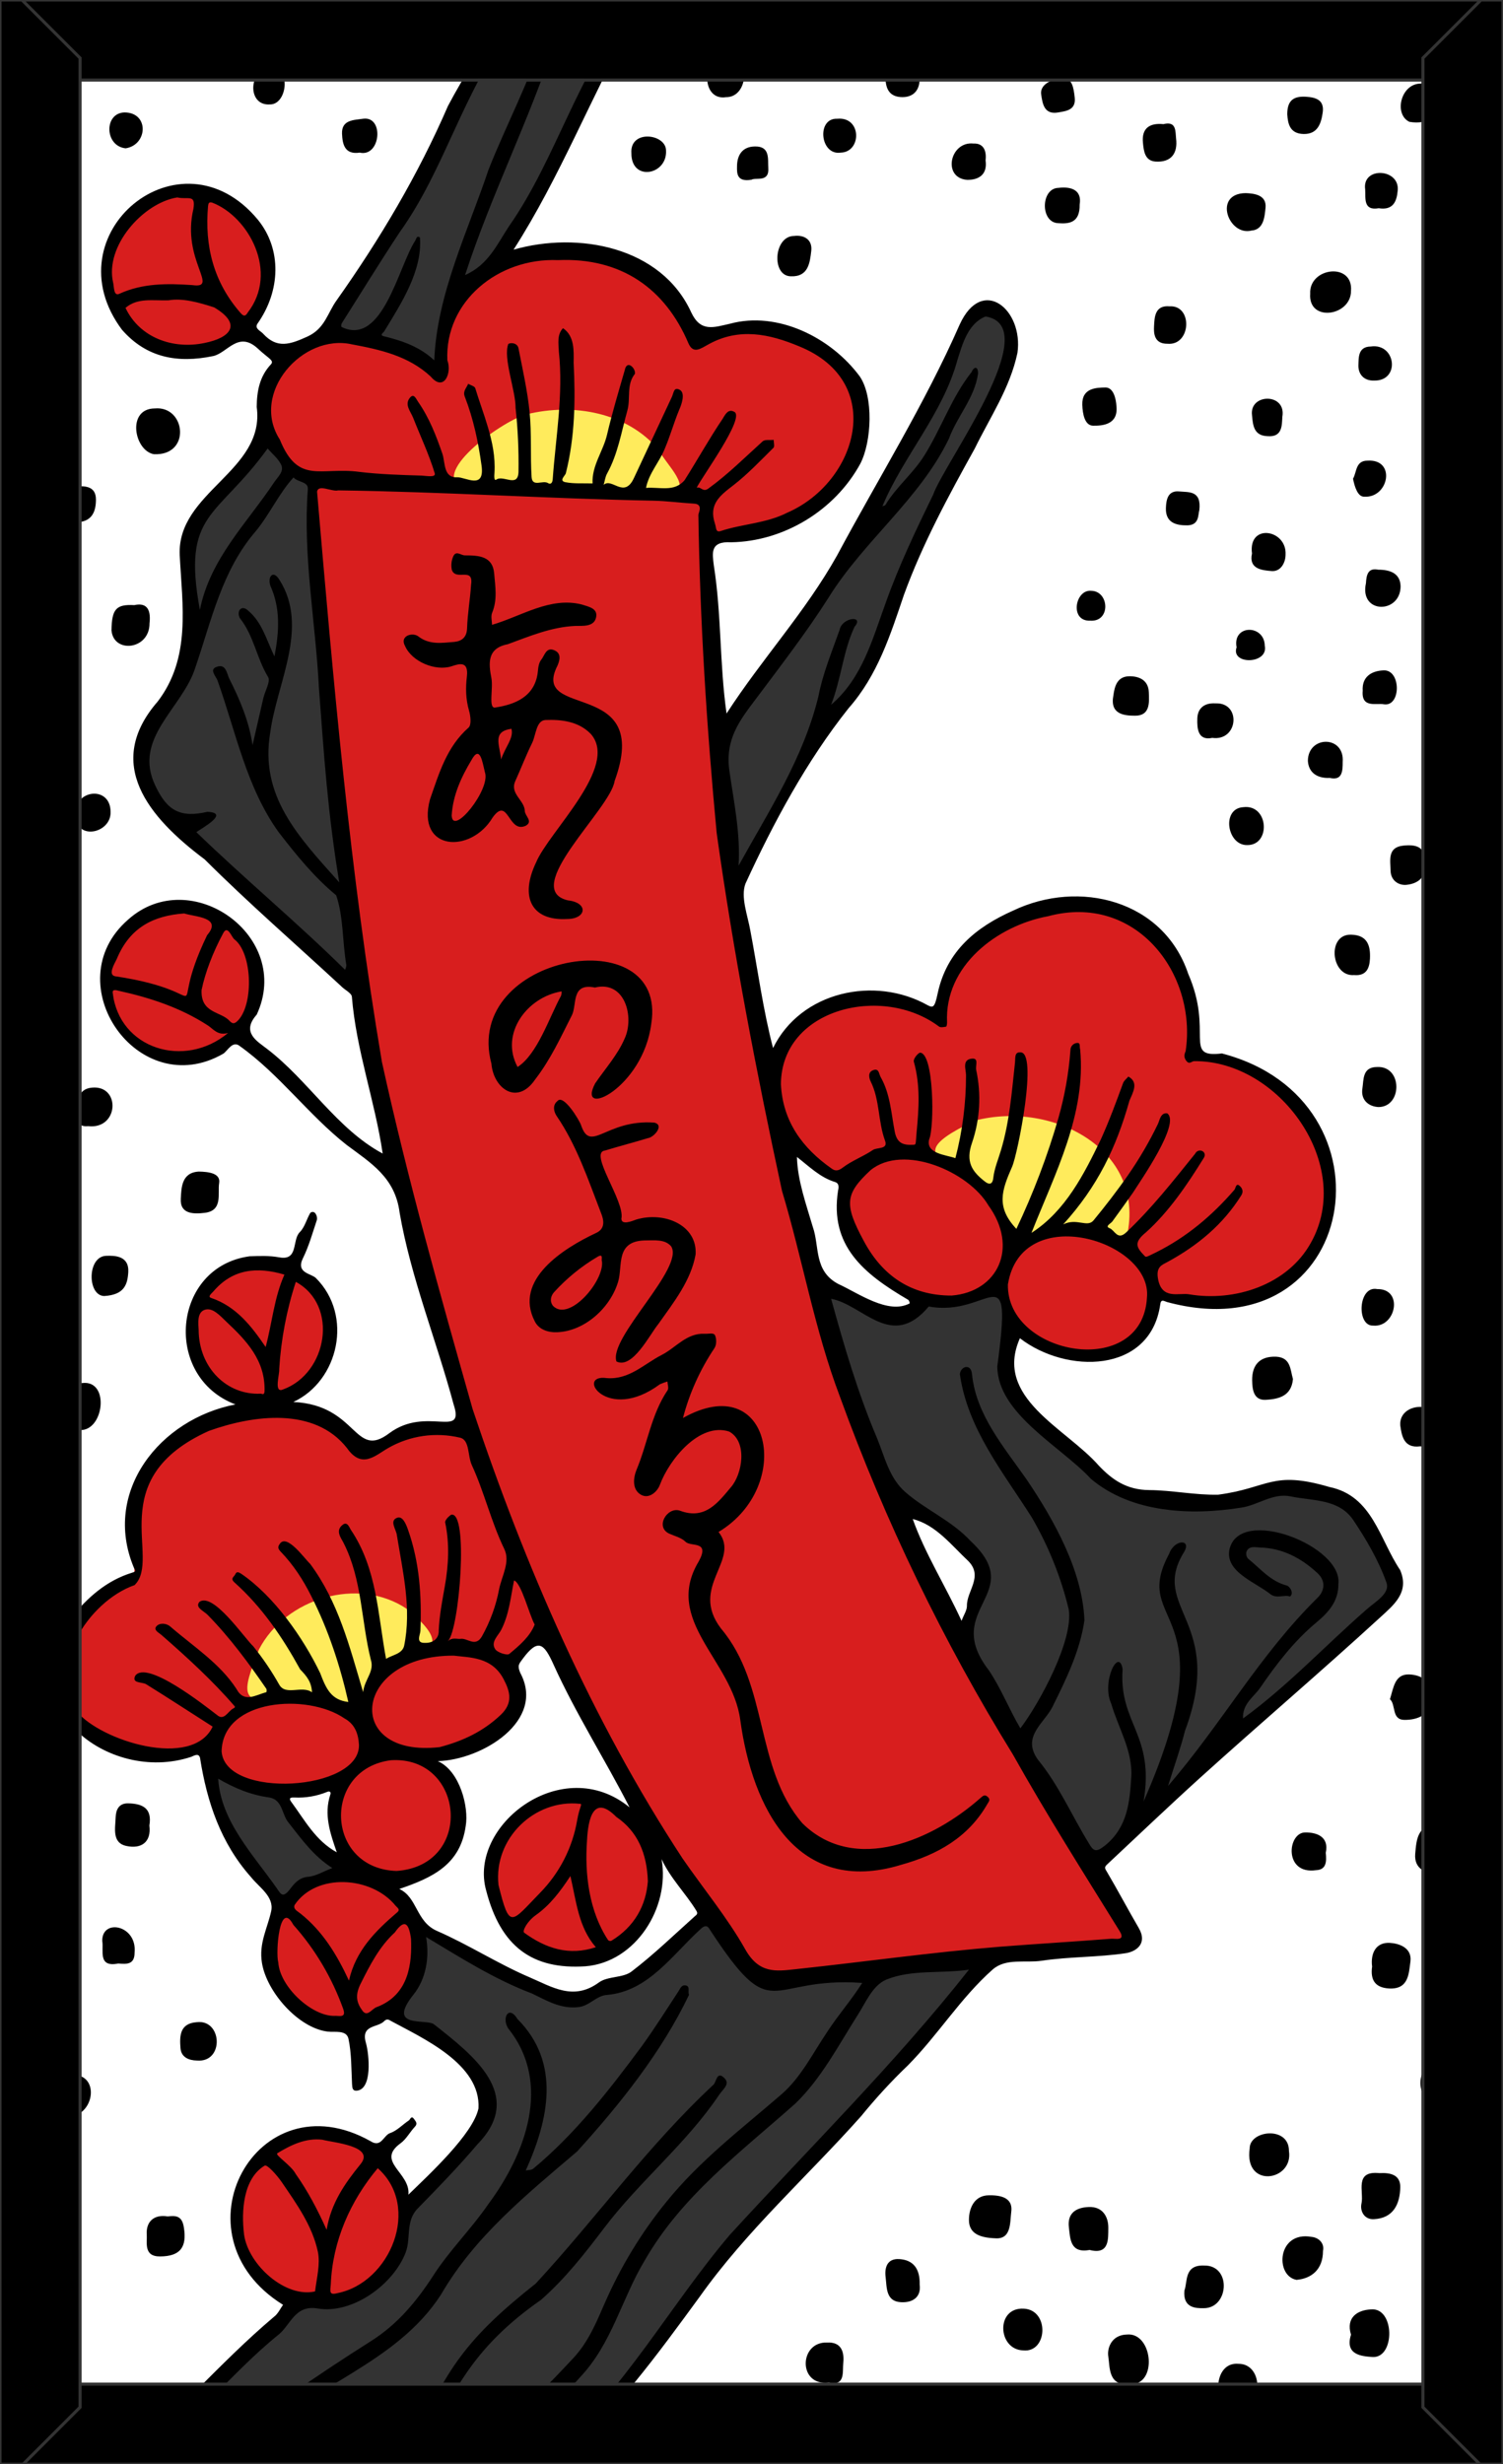
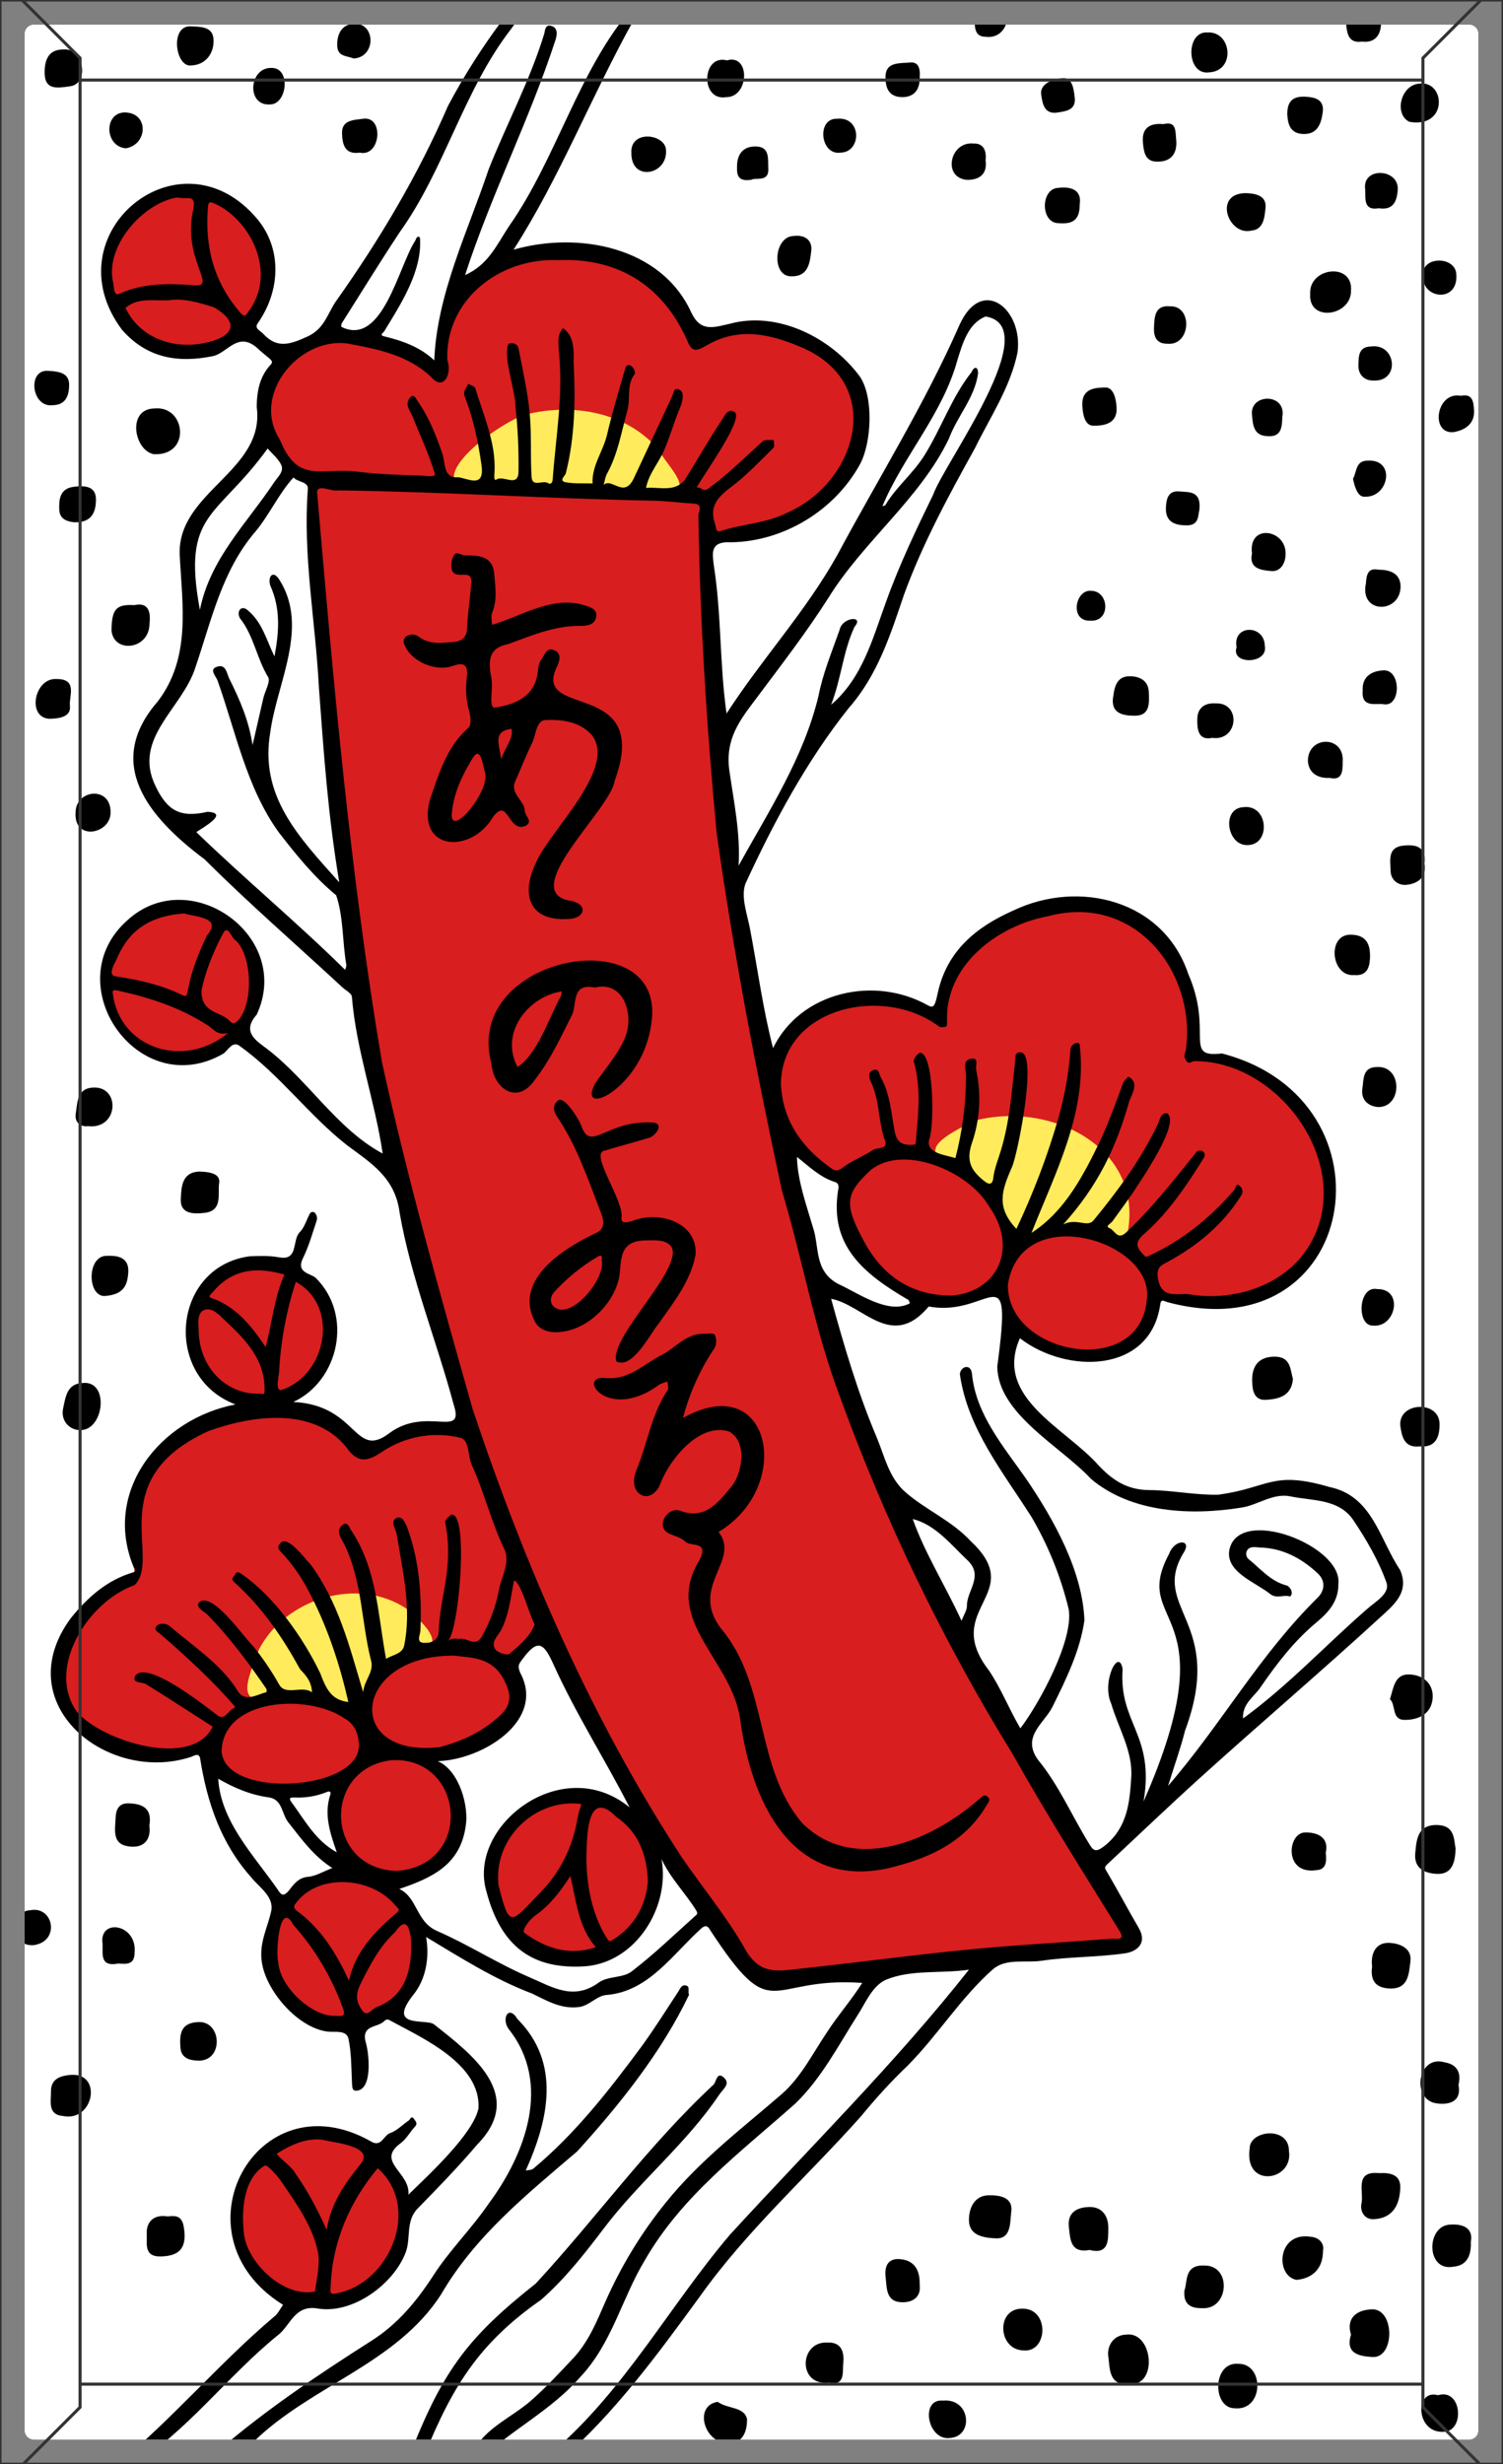
<svg xmlns="http://www.w3.org/2000/svg" xmlns:xlink="http://www.w3.org/1999/xlink" viewBox="0 0 976 1600">
  <rect x="0" y="0" width="976" height="1600" fill="#808080" stroke="none" />
  <style type="text/css">
	.st0{fill:#FFFFFF;}
	.st1{clip-path:url(#SVGID_2_);}
	.st2{fill:#FFEB5C;}
	.st3{fill:#333333;}
	.st4{fill:#D81E1E;}
	.st5{fill:none;stroke:#333333;stroke-width:2;stroke-linecap:square;stroke-miterlimit:3;}
</style>
  <g id="Paper_Backing">
    <path class="st0" d="M960,22v1556c0,3.3-2.7,6-6,6H22c-3.3,0-6-2.7-6-6V22c0-3.3,2.7-6,6-6h932C957.3,16,960,18.7,960,22z" />
  </g>
  <g id="Wikipedia_Cropped">
    <g>
      <defs>
        <path id="SVGID_1_" d="M960,22v1556c0,3.3-2.7,6-6,6H22c-3.3,0-6-2.7-6-6V22c0-3.3,2.7-6,6-6h932C957.3,16,960,18.7,960,22z" />
      </defs>
      <clipPath id="SVGID_2_">
        <use xlink:href="#SVGID_1_" style="overflow:visible;" />
      </clipPath>
      <g class="st1">
        <path class="st2" d="M226.5,1109.3c-11-1.3-15.3-10-25.9-7.1c-14.1-3.8-25.5-0.3-39,4c-17.5-1.5-4.2-25.7-0.9-36.4     c7.2-22.5,30.8-33.3,51-40.5c29.5-8.6,66,5.6,76.6,34.5c-0.6,9.5-17.9,3.6-22.9,8.9c-4.8,8.3-16.4,5.3-20.3,12.9     C237.6,1105.2,242.6,1097.8,226.5,1109.3z M727.2,806.2c-6.7-0.2-9.3-8.5-15.6-9c-9.2,0.9-19.2,2.2-27.7-0.4     c-14,6.4-10.8,10.2-27.3,3.4c-4.8-6.5-10.7-13.5-10-21.6c-1.9-8.1-17.8-10.4-19.3-19.3c-6.1-7.7-32.3-2.7-27-19.1     c20.4-21.7,59-29,88.2-18c19.3,8,43.4,19.6,47.6,42.3C739.3,776.8,747.2,801.9,727.2,806.2z M431.6,321.1     c-16.4-1.1-30.8-1.7-46.9-3.3c-13.7-1.7-28.4,2-41-2.2c-8.3-3.2-18.9,2.4-27.6-1.8c-9.2,3-21,2.5-28.8-4.5     c5.6-28,46.7-50.9,76.1-51.2c15.4,0.1,30.8,2.4,44.7,9.1C425,275.1,470.9,318.8,431.6,321.1z" />
-         <path class="st3" d="M309.3,1604c-28.5,0.9-188.9-0.7-221,0c-17.2-2.9,47.8-44.6,51.2-54.7c21.9-17.1,37.1-44.9,63.4-54.6     c22.4,4.7,48.1-11.5,56.9-33.4c-0.5-31.7,28.9-47.4,47.4-71.5c28.1-23.9-2.7-54.5-26.7-71.4c-16.3-2-31.4-6.7-15-25.6     c12.3-6.6,1.8-41.5,13.3-38.3c46.5,27.8,95.8,65.7,145.4,22.6c12.5-6.4,25-36.3,39.3-27.3c12.3,13.5,21.2,41.7,42.8,39     c20.6-5.4,43-6.1,63.1-4.3c18-10.9,40-6.2,59.8-9.4c12,4.8-9.7,18.6-11.9,24.5c-56,71.8-129.3,131.9-179.7,205.9     c-22,35.3-56.6,66.8-78.8,98.7L309.3,1604z M183.9,1234.1c-12.1-6.3-62.9-76.8-40.3-82.8h-0.1c64.6,22.2,29.5,22.9,74.9,58.6     c5.6,8.4-12.5,11.1-18.1,12.7C192.6,1222.8,191.5,1233.8,183.9,1234.1z M711.8,1205.1c-16.9-10.3-22.1-36.4-34.7-52.6     c-14.9-21.2-24.4-43.1-38.3-65.9c-31-33,21.1-55.3-11.3-83.3c-12-13-28.7-19.8-42.1-31.5c-25.9-36.9-39.8-87.3-48.6-131.3     c21.8-3.6,43.6,33.8,63.3,5.1c14.1-0.3,30.6-2.8,43.7-7.9c16.8-1.9,9.7,37.6,7.9,49.7c3.9,33,70.7,85.6,105.2,88.2     c42.1,11.3,90.6-29.2,125.3,8.8c35.7,48.9,21.8,52.5-17.6,86.6c-19.4,12.1-41.1,51.4-64.4,45.4c-17.6,11.2-24.4,34.9-41.5,46.8     c-6.7-3.3-10.3,2.3-12.3,7.9C729.8,1175,730.8,1202.2,711.8,1205.1L711.8,1205.1z M224.1,633.7c-23.8-17.7-41.8-41.2-60.4-54.4     c-13.6-14.5-36.1-25.7-40.9-44.7c-10.1-5.7-19.2-6.7-25.5-22.7c-20.3-45.5,43.9-70.5,30.7-112.2c-20.5-49.8,13.2-75.1,42.5-110.9     c11.9-5.3,14.1,18.7,25.7,19.9c7.9,3.1,7.5,7,7.4,9.1c-3,50.3,6.6,99.8,8.9,149.7c1.8,39.3,9,79,11.4,117.8     C222.4,596.8,235.7,624.6,224.1,633.7z M479.5,566.1c-9.1-15.8-3.1-44.7-9.8-64.7c-3.7-26.3,10.9-40,23.5-57.5     c26.6-33.7,48.3-72.3,77.4-104c4-4.2-1.5-7.6-1.8-11.7c8.3-20.8,22.1-40,33.4-59.9c14.5-16.4,12.4-54.7,36.1-66.5     c16.5-4.3,20.3,18.1,16.3,30.7c-10.5,33-30.3,59.8-45.2,90.3c-26.4,43.9-30.5,95.3-63.7,134.8c-3.3,5.6-11.6,1.7-13.7,8.1     C518,500.5,502.4,537.6,479.5,566.1L479.5,566.1z M281.9,238.5c-13.8-10.8-29.8-13.6-42.8-21.6c-7,1.4-14,4.1-20.3-1.3     c8.3-37.9,47.1-69.6,61.4-108C291.6,66,330.3,29.8,330.4,0c-2.7-9.2,77.6-1.6,80.3-4c5.6-0.1,5.5,11.4,1.3,13.1     c-33.4,43-46.3,93.3-78.1,140.3c-26.5,50.9-45.1,12-48,85.1C285.9,236.7,284.1,238.5,281.9,238.5     C281.9,238.5,281.9,238.5,281.9,238.5z" />
        <path class="st4" d="M216.6,1493.3c-76.3,6.2-87.1-97.9-11-108.2C272.2,1386.7,284.2,1480.2,216.6,1493.3z M220.5,1313     c-37.8,0.6-58.8-50.9-33-77.6c1.6-21.3,60.7-9.4,38.8-31.1c-14.8-13.1-5.7-30.3-8-45.1c-16.1-2.8-34.1,8-51,0.7     c-42.4-6.7-6.5-33.2-57.9-21.1c-85.6-0.8-90.6-81.1-22.1-115.6c-1.7-75.1,11.2-80.6,73.6-109.7c-14.7-15.3-37-18.3-36-50.1     c0.7-40.5,51.1-56.5,78.8-27.4c39.3,53.1-41,71.8-16.5,81.4c18.9,1.8,33.3,8.8,41.5,20.7c5.8,10.2,13.6,3.8,21.6-1.2     c13.4-15.1,55.8,0,54.3-15.3c-17.9-59.3-34.4-123.9-49.5-182c-32-130.9-36.8-266.6-52.5-399.3l0.1,0.8c0.5-46.7-3.7-18.2-22-48.9     c-36.9-64.3,53-92.8,96.1-55.3c16.7,6.1,5.1-48.6,47.1-63.7c51.9-23.4,106.4,1.4,129,47.8c40-22.7,115.9,9.6,105.5,59.8     c-8.1,46.2-57.5,65.2-99,68.9c-4.7,36,3.8,76,3.6,113.5c2.8,75,17,151,31.2,224.2c8.9,19.7,22.8-31.8,43.3-32.9     c24.2-12.3,46.8-1.3,70.7,3.2c12.1-65,114.8-97.1,151-37.5c8.2,14.8,17.5,34.8,15.7,58.2c-0.6,3.3,1.7,6.5,5,7     c0.2,0,0.4,0.1,0.5,0.1c18.8,0.4,38.9,11,51.7,22.6c65.3,57.9,18.4,153.7-65.1,136.3c-23.6-6.6-16.4,11.6-29.6,24.4     c-26.5,26.9-81.5,5.8-86.3-28.4c-7.1-14.1-19.1,8.3-33.4,5c-34.7,4.7-76.9-42.3-67.7-72.9c1.4-3,0.1-6.6-2.9-8     c-0.8-0.4-1.6-0.6-2.5-0.6c-26.6-9.8-47.4-53.2-32.9,8.4c15,52.6,25.8,108.2,46.9,157.7c29.2,79.3,70.1,153.6,113.5,225.9     c3.5,17.7,81.6,109.3,51.3,107c-73.3,3.2-145.1,13.4-217.5,20.7c-34.1-2.4-50.3-69.8-77.9-87.6c-12.2,2.4-1.3,16.9-3.2,25.8     c-1.1,42.8-60.4,66.9-88.6,32.8c-34.3-27.2-11-89,36-87.6c5.1-1.4,8.1,2.9,12.5,3.6c5.8-2.4,11.7-0.1,15.8,4.1     c10.1,11.8,26.9,11.5,14.9-6.4c-20.1-33.9-41.5-72.3-56-106.5c-7.6-11.6-22.3,15-30.4,19.7c17.8,30-12.8,49.9-42.7,57.1     c-14.5,8.6,17.9,24.1,11,44.3c-0.9,18.1-20.1,36-38.8,36.1c-11.1,1.6-3.7,12.4,2,16.3c1.3,1.3,2.8,2.9,2.6,5.3     c0.4,6.6,7.8,7.4,7.5,15.6c3.8,21.4-5.1,46.4-32.6,55.1C230.9,1306.3,227.3,1311.5,220.5,1313L220.5,1313z M187.9,1102     c13.5-5.9,45.3,22.6,49.6,6.9c-1.4-42.1,76.4-23.4,26.6-64.3c-31.5-21.2-78.6-6.9-95.9,26.3     C156.9,1099.4,154.4,1108.8,187.9,1102L187.9,1102z M633.1,727.6c-67.3,32,18,22.8,21.9,76.9c5.4,14.7,21.5-9.7,29.2-6.1     c18.5-2.7,33.3,10.7,46.9,7C746.3,747.3,684.1,714.3,633.1,727.6z M342.1,269c-13.6,3-63.1,37.2-42.4,48     c47.3,0.5,89.9,4,135.8,4.8c15-4.6-2.5-19.5-7.7-29.6C407.4,267.8,372.4,261.5,342.1,269z M115.7,686.7     c-62.4,0.3-60.8-98.9,3.9-97.7C182.7,595.4,179.9,685.1,115.7,686.7z M120.9,227.9c-67.5-2.9-67.5-100.2-0.3-103.2     c36.3-1.2,74.9,51.6,38.7,84.2C149.2,220.6,137.1,229.7,120.9,227.9L120.9,227.9z" />
        <path d="M948.7,257c7.3-1.5,8.2,3.3,8.5,9.6c0.4,9.2-6.6,12.7-12.8,13.9C928.5,282.7,932.3,253.9,948.7,257z M942.3,1444.4     c-16.3-0.1-16.6,30.5,1.2,27.4c8.8-0.7,12-6.8,11.6-16.2C956.9,1446.3,949.4,1444,942.3,1444.4L942.3,1444.4z M932.8,1365.7     c7.4,1,16.5-0.4,14.3-12c2-8.2-1.2-13.3-8.8-14.6C920.5,1333.7,916.2,1363.3,932.8,1365.7L932.8,1365.7z M933.8,1555.2     c-15.8-4.4-14.5,26.4,5.1,23.6C951.2,1576.8,948.9,1550.6,933.8,1555.2L933.8,1555.2z M924.1,178.9c-1.1,15.2,22.8,18.1,21.6-0.5     C945.5,166.1,922.9,166,924.1,178.9z M945.2,1200.3c-1.1-6.5-0.7-14.8-11.4-15.3c-13.4-0.6-14,9.5-14.8,18.6     c-0.9,10.4,7.6,13,14.8,13.1C943,1216.8,945,1209,945.2,1200.3z M934.8,924.5c-0.2-15.4-26.7-14.3-25.5,1.1     c0.9,6.4,2.2,14.9,12.8,13.5C932.7,940.1,934.9,932.3,934.8,924.5z M915.2,79.1c25.2,4.4,23.5-26.9,6.6-24.8     C909.5,55,905.1,74.2,915.2,79.1z M902.6,1103.3c4,3.6,0.9,13.2,9.2,13.4c8.9,0.2,17.7-3.6,18.5-14c0.7-9.6-6.2-15.2-15.2-15.5     C905.8,1086.9,905,1095.4,902.6,1103.3z M913.5,574.5c7.3-0.8,13.1-5,11.4-13.9c1.5-11.4-6.2-12.4-14-11.5     c-10,1.2-8,9.6-7.9,16.2S908.5,575.1,913.5,574.5L913.5,574.5z M902.5,1261.5c-9-0.5-12.6,6.7-11.5,15.4     c-1.2,8.5,1.8,13.6,10.8,14.2c13,0.8,13-9.6,14.1-17.6C917,1264.3,907.9,1261.8,902.5,1261.5L902.5,1261.5z M559.2,1374     c-34.9,39.2-74.3,74.2-104.8,117.2c-27.5,37.6-55.3,75.8-90.7,106.6c-5.3,6.1-10.3-1.9-4.3-6.3c46.3-39.9,75.4-94.3,114.5-140.4     c52.4-57.3,106.9-110.9,155.3-172.2c-18.4,2.7-37.2-0.3-53.8,6.5c-9.1,4-13.4,15.3-18.6,23.2c-12.5,19.7-23.4,40.8-40.2,57.1     c-35.5,31.6-73.9,60-98,102.1c-14.9,24.7-21.2,53.9-42,75.8c-19.2,22.1-45.4,34.3-65.8,54.6c-2.5,2.6-6,7.9-9,1.7     c-1.9-4,3.9-5.6,5.5-8.5c8.5-15.3,24.8-21.7,37.3-32.5c9.9-8.7,18.7-18.2,27.7-27.8c9.8-10.5,15-23.3,20.5-35.9     c10.3-23.5,23.7-45.6,39.9-65.5c21.8-27,48.9-47.5,74.8-69.9c12.6-10.9,20.2-26.5,29.6-40.4c7.1-11,15.8-20.8,22.8-31.9     c-62.8-4.5-56.9,30-99.6-35.6c-1.5-2.1-3.4-1.2-5.1,0.4c-18.5,16.7-34,40.7-61.1,43c-6.7,0.4-11.3,7.1-18.4,7.9     c-11.5,1.4-20.8-4.3-30.2-8.8c-24.7-9.4-45.9-23-68.8-36.7c2.3,13.4-0.1,27.3-8.2,37.4c-17.7,22.2,7.9,15.5,13.2,19.2     c25.5,20.1,59.5,46,28.4,77.9c-12.3,14.5-25.6,28.2-38.9,41.8c-8,8.2-4.2,19.1-7.8,28.6c-8,20.8-34.6,40.1-57.1,36.3     c-14.7-2.5-17.5,10.4-25.2,16.8c-33.6,27-59.6,63.5-96.7,86.2c-2.5,2.1-4.6,8.5-8.2,3.5c-1.2-1.7-0.9-3.6,0.1-5.4     c35.9-29.6,66-65.6,101.6-95.7c2.7-2,4.2-5.5,5.9-7.8c-72.9-45.2-17.3-148,56.9-106.2c6.9,4.4,8.3-3.8,12.6-5.3     c4.5-1.5,8.1-5.5,12.3-8.3c0.8-0.6,1.5-3.4,3.3-0.8c1.1,1.6,2.5,2.9,0.5,5c-3.3,3.5-5.6,8.1-9.4,10.8c-16.2,11.9,6.7,19,5.2,33.3     c13.1-12.8,42-39.3,45.5-56c1.7-28.8-36.2-45.6-57-56.9c-1.8-1.2-2.9-1.1-4.3,0.3c-4.2,4.3-15.2,2.1-11.8,14     c2.1,7.3,4.5,30.8-6.4,31.1c-2.6-0.1-2.4-2.4-2.6-4.5c-0.5-9.8-0.3-19.7-2.3-29.2c-1.3-6-9-4.1-13.6-4.7     c-19.1-2.4-39.6-25.9-42.6-44.6c-2.1-12.9,3.6-22.5,6-33.6c2-9.5-7.8-15.4-13.1-22.1c-19.6-22-28.6-48.7-33.1-77.4     c-0.9-3.3-3.6-1.6-5.7-0.7c-54.2,18-119.6-34.2-78.1-90.2c10.8-13.3,23.1-24.3,39.8-29.4c3.1-0.9,1.7-1.6,1-3.3     c-20.6-49.3,16.9-96.5,66-105.9c-47.4-17.9-41.1-89.4,9.2-96.2c6.4-0.2,12.7-0.5,19.3,0.7c12.6,2.3,8.1-11.3,13.3-16.4     c3.2-3.2,4.4-8.4,6.8-12.5c3-2.2,4.8,2.3,4.3,4.5c-2.8,8.4-5.2,17.1-9.1,25c-4.7,9.6,5.3,9.8,8.4,12.8     c24.4,24.3,14.9,66.8-14.6,80.5c42,2,39.3,37.8,62.4,20.2c24.1-17.8,49.1,4.1,41.7-18.5c-11.1-41.5-27.8-82.4-35.1-124.6     c-2.9-23-18.9-32.4-34.4-44c-24.8-19.5-43.5-45.7-69.4-64.2c-4.6-3.7-7.7,2.8-10.6,4.9c-55.3,32-109.3-45.8-61.9-87     c40.5-36.3,107.1,10.8,83.5,61.7c-10.3,11.6,0.4,17.3,6.8,22.3c26.8,20.5,45.2,51.9,75,67.9c-5-34.1-17.2-67.1-20-101.8     c-0.2-2.5-4.8-4.5-7.1-7c-29.6-27.4-59.9-53.7-88.5-82.2c-36.6-27.4-65.5-62.2-30.5-102.5c21.7-28.4,16-62.2,14.3-95     c-1.9-41.2,55.7-54.5,50-96.3c0.1-10.3,1.9-19.8,9.2-27.6c2.4-2.6-1.6-3.8-8.4-10.2c-12.8-11.9-19.8,2.8-29.1,4.8     c-23.2,4.8-43.3,1.1-59.2-17.1c-46.6-62.3,38-132.1,88.2-71.5c15.7,19.2,14.9,46.3-0.3,67.7c-1.8,3.1,1.9,4.4,3.7,6.3     c9.1,10,17.5,7.1,28.9,1.9s13.1-15.6,18.9-23.5c28.1-39.7,53-81.6,72.3-126.2c10.5-19.8,22.6-38.8,36.1-56.7     c1.7-2.3,6.8-5.2,7.4-5.2c3.8,4.3-0.1,8.5-2.2,11.5c-31.3,40.3-43.2,91.3-72.6,132.3c-12.9,19.5-25.1,39.4-37.6,59.1     c-0.4,0.7-0.6,2.1-0.2,2.5c26.7,13.1,37.1-39.9,47.9-56.1c0.6-1.2,1-3.5,3-2c1.7,21.6-12.2,42.9-23.3,61.1     c-0.4,0.6-3.3,2.4,0.1,3.1c12.1,2.9,23.6,7.1,32.5,15.6c1.7-43,21.8-83.7,35.3-124c11.6-29.3,26.6-57.2,35.9-87.4     c0.8-2,0.4-7,4.7-5.8c4.6,1.2,3.8,5.9,2.9,8.9c-17,52.2-41.6,100.1-58.8,152.9c15.3-6.7,20.9-20.3,28.6-31.8     c31-44.3,45.2-101.6,80.1-141.9c7.7,1.8,3.5,4.8,0.7,8.3c-27.3,49-47.7,101.8-77.9,148.9c41.9-12,95.9-2,115.4,40.8     c6.1,12.9,14.4,9.7,25.1,7.3c30.9-8.4,65.6,8.9,84.3,34.2c9,13.1,7.8,42.2,0.4,56.6c-16.6,30.6-50,50.6-84,51.1     c-14-0.8-12,7.5-11.2,14.8c5.1,32.3,3.7,63.9,8.3,96.4c23-35.6,51.2-65.9,71.8-102.7c26.7-49.9,56.8-98,79.6-149.9     c14.7-32.1,41.5-9.6,37.5,18.4c-4.8,22.8-17.8,41.8-27.7,62.1c-17.1,30.8-33.9,61.8-46,95c-8.8,26-17.1,52.3-36,73.7     c-27.2,34.2-48.7,74.2-66.9,113.8c-3.3,8.7,1.4,20.5,3.2,30.8c4.8,25.3,8.2,51.1,14.7,76c18-36.8,66.1-47.2,100.6-27.7     c3.2,1.5,4.3,1.8,6.3-7.8c5.9-27.7,25.2-43.2,49.1-53.8c42.8-20.4,97.5-6.8,113.6,41.1c16.6,38.2-3.7,54.8,21.9,51.7     c116.4,30.3,88.8,195.1-35.7,161.4c-2.1-0.7-4-2.2-4.4,1.8c-6.6,44.8-61,45-91.1,21.7c-17.2,38.8,29.9,58.3,51.3,82.8     c8.6,9,17.9,15.7,32.7,15.8s29.6,3.3,44.7,3c32.9-4.3,34.8-16,72.3-5c28,5.8,32.4,33.8,45.9,53.9c6.3,14.6-4.3,22.8-13.1,30.9     c-38.5,35.3-78.3,69.2-117,104.2c-20.3,18.4-40.2,37.4-60.2,56.1c-1.7,1.6-1.6,2.4-0.3,4.4c7.2,12.2,13.8,24.7,20.9,36.9     c5.9,10.2-1.9,15.3-8.5,16.3c-18,2.7-36.6,2.2-54.6,4.9c-10.7,1.6-23.1-1.9-31.8,5.7c-20.8,18.4-35.5,42.5-55,62.2     C578.6,1351.5,568.6,1362.5,559.2,1374z M124.8,185.1c18.2,2.6-7.1-16.1,0.8-49.5c1.6-9.8-3.5-5.8-10.5-7.4     c-22.1,3.5-47.3,31.6-41.6,55.5c0.6,2.3,0.2,8.8,3.9,7.1C92.7,183.8,108.6,184,124.8,185.1z M139.1,199.6     c-9.9-3.2-20.4-6.2-29.7-4.6c-10.6,0.3-20-1.8-27.9,4.9c9.2,19.5,31,27.1,51.3,22.8C149.4,219.4,157.7,210.7,139.1,199.6z      M160.9,202.9c20.2-26.1,0.7-62.1-23-71.3c-2.2-0.7-2.6,0.4-2.8,2.2c-2.3,26,3.6,49.4,21.1,69.4     C158,205.2,159.2,205.8,160.9,202.9L160.9,202.9z M74.9,633.9c70.7,10.5,31.1,32.3,59.6-26.7c10.1-11.7-7.7-11.8-14.9-14.1     c-19.6,1.4-35.2,8.8-43.8,29.6C74.5,625.5,69.7,633.1,74.9,633.9L74.9,633.9z M148.1,670.7c-6.7,1.9-9.5-2.5-13-4.8     c-17.8-11.6-37.6-18.1-58.1-22.6c-1.2-0.3-4.2-1.3-3.8,1.4C77.4,681,119.8,694.3,148.1,670.7L148.1,670.7z M152.2,609.9     c-1.8-1.3-4.3-9.5-7.2-4.1c-6.6,12.2-11.7,25.4-14.1,37c-0.7,15.3,12.6,13.8,18.2,20.1c2.3,2.5,3.8,1.5,5.9-0.8     C164.8,650.9,163.7,618.7,152.2,609.9L152.2,609.9z M206.4,1462c-3.6-16.9-13.8-31-23.4-45.1c-3-4.4-9.4-11.6-11.1-10.8     c-14,8.4-15.3,29.5-13.4,44.9c2.9,19.8,27,41.2,46.1,36.8C205.6,1479.2,208.1,1470.1,206.4,1462z M234,1405.3     c10.1-12-17.8-14.1-24.7-16c-10.7-1.3-20.6,3.5-29.2,8.8c-1.8,1.1,8.9,7.7,11.9,13.4c7.9,11.2,14.1,23,20.1,36.3     C215,1430.3,224.1,1417.5,234,1405.3z M245.3,1407.8c-17.8,21.2-29.3,47.2-30.5,75.3c-0.3,4.5-1.4,7.4,4.4,5.8     C253.4,1482.1,273.7,1433,245.3,1407.8L245.3,1407.8z M647.6,887.2c10.2-75.7-4.6-31.5-44.5-38.9c-24.1,28.8-42.6-1.2-63.4-5     c8.4,30.5,17.3,61,29.7,90.2c5.1,12.3,7.9,26.1,18.6,35.4c13.3,11.6,29.9,18.3,42.4,31.8c37,34.6-19.4,43.5,11.7,83.8     c8,11.8,13.2,25.4,20.5,37.7c12.4-16.3,34.6-57.2,31.4-77.2c-5-20.9-13.1-41-23.9-59.6c-18.6-29.4-41.8-57.6-46.8-93.2     c0.5-5.1,7.3-7.2,7.9,0.1c2.6,26.3,20.7,47.2,35.3,68.1c17.9,26.4,36.4,59.5,37.7,91.6c-2.8,19.7-11.8,38.2-20.8,56.3     c-5.3,10.6-20.3,19.3-9.3,34.4c13.4,16.3,21.9,36.2,33,54.2c3.1,5.4,4.8,5.9,10.7,1.2c14.5-11.9,15.8-28.3,16.8-44.2     c1.1-16.9-8.4-31.9-13-47.7c-6.5-14.2,4.9-36.9,7.4-22.5c-2.6,35.4,21,42.3,13.6,86c56.5-128.4-9.3-112.6,16.6-160.8     c3.4-9.6,14.8-9.7,9.7-1.2c-22.7,36.7,27.2,44.8,0.6,116.1c-2.8,11.2-6.8,22.2-11,35.8c34.9-40.4,59.1-84.7,97-122.1     c4.4-4.2,5.8-10.7,0.1-16c-10.6-9.9-23-16.4-37.6-16.7c-2.3-0.1-7.1-1.4-8.6,2.8c-0.4,1.6,0,3.2,1,4.4c8,6.4,14.6,14.8,25.3,17.5     c2.2,0.9,4.6,5.1,2,7.1c-4-1.4-8.3,1.6-12.6-1.4c-9.5-7.8-29.9-14.5-26.7-29.3c6.7-28.3,73.6-2.1,70.7,22.5     c0.2,11.1-6.3,18.4-14.2,25c-14.6,12.1-26.1,27.2-36.6,42.5c-3.9,5.7-11.7,10.4-11.1,19.9c29.1-21.2,53-47,80-70.6     c5.7-5.2,15.7-10.4,13.1-17.7c-5.1-14.3-13-27.8-21.5-40.5c-9.5-14-26.5-12.4-40.8-15.4c-11.4-2.4-21.3,5.8-32,7.3     c-32.4,5.2-71.2,3.6-97.6-18.7C688.9,939.1,647.9,918.1,647.6,887.2z M628.7,1013.5c-10.8-10.1-21-23.5-36-27.2     c8.1,22.7,21.2,43.2,31.7,66.1c1.4-3.8,3.6-6.9,3.5-9.9C627.8,1032.9,638.7,1023.5,628.7,1013.5z M544.2,773.1     c0.7-2.8,0.4-4.9-1.9-5.6c-9.8-3-16.8-10.1-24.8-16.3c0.4,15.4,6,30.7,10.3,45.4c4.5,12.7,0.5,28.6,16.6,37.1     c13,5.9,32.3,20,46.3,12.6c0-0.9-0.3-1.7-0.9-2.3C560.5,826.9,538.7,808.7,544.2,773.1z M561.1,806.1     c12,22.3,30.7,35.2,56.9,35.1c30-2.4,43.7-31.2,23.8-58.6c-12.9-21.9-55.1-40.2-76.5-22.8C548.7,775.3,548,781.9,561.1,806.1     L561.1,806.1z M744.8,842.5c3.6-36.9-81.6-63-90.3-8.5C653.6,880.2,741.8,896.1,744.8,842.5L744.8,842.5z M507.1,704     c1.2,24.1,13.9,41.4,33,54.8c2.2,1.6,4.2,1.6,7.2-0.7c5.9-4.5,13.3-7.2,19.5-11.4c2.8-1.9,10.1-0.2,7.9-6.1     c-4.6-12.5-3.3-26.3-9.3-38.4c-0.9-1.8-2.2-5.9,1.5-7.3c4-1.6,3.8,2.5,5,4.5c6.2,10.9,6.8,23.4,9.1,35.3c1.5,7.9,5.8,8.9,12,8.6     c2-0.1,1.5,0,2.2-8c1.5-15.5,2.5-30.8-1.8-46c-0.4-1.5,2-4.9,3.9-5.8c9.3-0.2,9.5,48.6,6.1,56.2c-2.5,9.5,11.1,10.1,17,12.3     c4.6-17.6,6.9-35.7,6.9-53.8c0-3.8-2.7-10,3.5-10.8c5.1-0.7,2.5,4.3,3.1,7.3c3.4,15.7,2.5,32.1-2.7,47.3     c-4.3,12.3-0.1,18.6,8.4,25.2c3.9,3,5.1,0.4,5.4-2.3c0.7-6.3,3.3-12.3,5-18.1c5.6-18.6,7-37.7,9.1-56.9c0.3-2.8-0.4-6.8,3.2-6.6     c12.2-1.5-1.6,66.7-5.1,74.3c-6.7,15.3-10.6,26.1,2.8,40.3c11-23.2,20.2-47.3,27.3-72c4.1-14.4,6.7-29.1,7.8-44     c0-2.4,1.7-4.4,4.1-4.7c2.8-0.4,1.6,2.5,2.2,4c4,42.3-16.2,80.4-31.6,119.3c22.1-14.2,34.1-38.1,45-60.6     c5.4-11.9,10-24.3,14.5-36.7c0.6-1.6,2.3-2.8,3.4-4.2c7,3.8,2.9,10.4,0.7,15.7c-8.5,30.3-20.6,55.6-43,80.3     c8.9-4.4,15.6,2.3,19.7-2.6c7.8-9.5,15.4-19.3,22.4-29.4c7.3-10.5,13.8-21.6,19.4-33.2c1.1-2.2,1.7-7.6,6.1-6.9     c8.7,6.5-17.4,43.7-22.3,51.5c-4.4,6.3-8.9,12.5-13.4,18.7c-1,1.4-5.1,3.1-1.7,4.4c3.2,1.2,5,8,10.6,2.8     c16.6-15.6,30.6-33.5,44.8-51.1c2.3-4.5,8.7-1.3,5.4,3.1c-10.5,17-22.5,34.6-37.2,47.8c-8.2,6.7-6.3,9.8-1,15.3     c1,1,0.7,1.1,7.4-2.2c19.9-9.9,36.5-23.9,51-40.7c0.8-1,1-4.6,3.3-2.6c0.9,0.8,3.2,3,1.1,6.3c-11.9,19-28.3,32.5-47.7,43.1     c-3.6,2-7.6,3-6.4,10.6c2.3,14.4,13.6,9.3,20.3,10.5c29.6,5,63.9-6.1,79-33.4c28.5-50.5-20.5-118.5-75.7-118c-1.5-0.1-3,2.4-5,0     c-1.7-2.1-1.7-4.1-0.6-6.4c7.6-50.3-32.3-103-89.3-87.7c-33.1,6.1-67.5,32.2-65.6,69.1c0,0.9-0.3,2.5-0.6,2.6     c-1.6,0.3-3.8,0.7-4.7-0.1C573.1,639,507.4,654.6,507.1,704z M473.7,500.9c2.9,20.1,7.2,40.5,5.9,61.2     c19.8-35.8,42.2-70,51.9-110.2c2.8-14.6,8.7-28.7,13.7-42.9c1.6-8.3,16.3-9.7,9.7-2c-7.4,15.7-8.5,33.2-15.2,50.6     c20.4-17.4,26.9-42.9,35.7-66.9c8.5-23.8,19.5-46.8,30.6-69.6c7.2-20.5,73.3-109.3,34-115.6c-11.4,4.5-15,17.8-18.3,28.3     c-9.6,35.1-35.1,62.3-48.7,94.9c0.7-0.3,1.7-0.4,2-0.9c7-11.7,17.8-20.2,25.2-32c11.1-17.7,17.7-37.8,30.7-54.2     c1.6-3.8,4.3-3.9,4.2,1c-2.2,15.8-13.5,27.6-18.9,42.2c-18.9,39.3-55.5,66.5-78.4,103.6C523.4,411,507,432.2,491,453.6     C480.4,467.7,470.6,479.9,473.7,500.9z M181.7,285.4c12,29.5,26.3,17.6,51.7,21c13.4,1.6,26.9,2,40.3,2.4     c2.9,0.1,9.5,1.5,8.6-1.5c-3.7-12.3-9.3-24-14-36c-1.7-4.3-6-8.7-1.9-13.3c2.5-2.8,4,1.4,5.1,2.9c7.2,10.3,11.7,21.9,15.8,33.8     c1.9,5.8,0.6,15.7,9.6,15.2c5.4-0.2,18,8.4,15.8-7.6c-2.1-15.3-5.3-30.4-10.9-44.8c-1.4-3.6,1.2-5.6,2.2-8.3     c1.6,0.9,4.2,1.6,4.6,2.8c2.6,8.6,5.8,17,8.3,25.6c2.8,9.5,4.8,19.1,4.2,29.3c-0.1,1.5-0.5,5.7,1.2,4.5     c4.6-3.2,14.1,5.6,14.4-5.1c0.2-13.8-0.4-27.7-1.9-41.4c0.1-11.3-8.3-32.6-4.7-41.6c2.1-1.1,6-0.4,6.6,2.9     c2.7,13.8,5.8,27.5,7.2,41.4s0.4,28.2,1.3,42.2c0.5,6.8,7.3,1.7,10.7,3.9c1.6,1,2.8,0,3-2.4c2-27.7,7-55.1,4-83     c-0.2-5.2-1.3-11.1,2.7-15.2c7.6,5.1,7,14.9,6.9,22.4c1.2,24.1,0.9,48.2-5.1,71.9c-0.4,1.4-4.7,4.8-0.2,5.7     c5.7,1.1,11.7,0.6,17.6,0.8c-0.6-11.6,6.9-20.9,9.4-31.7c3.3-14.1,7.5-28,11.5-41.9c1.4-7,7.2-1.2,6.6,2.4     c-5.7,7.1-2.7,15.9-4.9,23.8c-3.9,13.9-6.1,28.2-13.2,41c-1.2,2.2-1.5,4.9-2.2,7.3c5.5-4.9,13.3,9.4,19.7-4.5     c8.2-17.5,16.4-35.1,24.6-52.6c1.2-2.6,1.2-6.7,5.1-4.6s1.1,9.8-0.4,13.1c-3.4,8.2-5.8,16.9-9.3,25.1     c-3.5,8.8-10.3,15.8-12.2,25.5c8.6-0.8,18.4,3,25.1-5.1c8.3-13.1,15.9-26.8,24.6-39.7c1.5-2.3,3.4-6.8,7.4-4.7     c8.1,3.1-21.4,43.1-24.2,49.4c2.6-1.1,4,3.2,7.6,0.5c12.7-9.2,23.7-20.2,35.2-30.6c1.5-1.4,4.8-0.7,7.2-1c0,1.8,0.7,4.3-0.1,5.1     c-8.5,8.4-16.7,17.1-26.1,24.4c-8.6,6.6-16.2,12.3-11.9,25c0.9,2.6,0.3,5.8,3.7,4.7c14.2-4.7,29.4-4.9,43.2-11.9     c45.6-19.8,64.7-84.9,7.8-108c-19.6-8.2-39-12.2-58.6-1.5c-5.5,3-10.2,6.8-13.4-0.6c-15-35.2-43.4-55.7-84.7-53.9     c-38.9-1.6-73.5,26.9-71.8,65c3.1,8.3-2.2,20.8-10.8,10.6c-14.5-13.5-33-17.5-51.1-20.9C196.4,216.3,162.3,255.3,181.7,285.4     L181.7,285.4z M129.8,396c6.6-33.2,30.5-56.2,48.2-82.8c2.4-3.6,6.6-7,4.6-11.4c-1.9-4-5.8-7.1-8.8-10.6     C140.8,336.9,118,332.3,129.8,396z M224.9,626.5c-2.6-14.8-1.8-31.2-6.6-45.2c-14.4-11.9-26-26.3-37.3-40.9     c-21-29.1-27.9-65.4-39.8-98.7c-1.2-2.9-5.6-7.2-0.2-8.8c5.8-2,6.3,4.6,7.9,7.8c6.8,13.5,12.8,27.4,15.1,43.1     c2.4-10.6,4.7-20.6,7-30.5c1.1-4.7,4.8-10.8,3.1-13.7c-7.4-12.1-9.3-26.9-18.3-38.2c-2.5-4.6,1.1-9.3,5.7-4.6     c8.7,7.5,11.4,18.3,16.7,29.4c3.2-16.4,3.9-31.3-2.6-45.8c-2-5.7,1.6-10.8,5.8-4c19.6,30.8-1.6,67-5.9,99.1     c-7,41.2,17.9,67.4,44.8,97.4c-7.5-45.3-9.9-82.2-13.2-126.3c-2.2-43.1-10.5-85.7-7.2-129c0.4-5-6.6-4.4-9.3-7.6     C181,320.5,175.1,334,166,345c-21.9,25.4-28.6,57.6-39.1,88.3c-8.3,26.6-41,45.9-26,76.9c7.6,16.2,16.2,21,33.8,16.9     c14.7,0.7-3.3,10.4-7.2,13.2c31.4,30.4,65.5,58.7,96.6,89.4C224.4,628.7,225,627.6,224.9,626.5L224.9,626.5z M181.3,889     c0.4,3-3.7,15.8,2.4,13.2c28.9-10.4,36.5-54.6,8.4-69.9C186.1,850.6,182.5,869.7,181.3,889z M137,842.7     c16.5,5.6,26.3,18.4,35.5,31.9c4.2-15.5,5.5-32,12.2-47c-17.6-5.2-33.6-3.9-46.3,11.1C137.4,839.8,134.7,841.9,137,842.7z      M169.3,904.9c0.8,0,2.4,1.3,2.5-1.7c0.5-19.9-11.7-32.7-24.8-45c-4.1-3.9-9-9.6-14.2-7.7c-5,1.8-4,9-3.8,13     C129.1,887.9,147.2,906,169.3,904.9L169.3,904.9z M87.8,1088.1c7.4-10.6,45.1,19.3,53.2,25.5c4.5,3.9,7-2.4,10.3-4.2     c0.7-0.4,1.4-0.6,1.2-1.4c-14.4-16.7-30.9-31.8-47.5-46.3c-1.8-1.6-5.6-3.3-3.4-5.8c2.1-2.3,6.4-2.1,9.1,0.3     c14.9,12.9,32.1,23.8,42.9,40.5c4.9,9.2,12.3,3.9,19.4,2c0.2-0.7,0.2-1.4,0-2.1c-11.6-16.9-23.7-33.3-38.1-48     c-2.6-2.7-8.6-4.9-5.3-8.6c9-6,28.5,22.8,34.9,29c6.3,7.8,11.9,16.1,16.8,24.8c4.2,7.5,14.8,0.3,21.3,5     c-0.3-6.6-3.3-10.4-7.7-14.9c-11.5-20.9-24.7-40.4-42.6-56.4c-3-2.7-0.3-3.6,0.4-5.2c1-2.2,2.2-1.5,3.9-0.5     c21.4,14.6,40.3,41.6,51.3,64.5c3.9,10.3,7.2,17.5,18.3,18.8c-5.3-23.5-13.1-47.3-24.1-68.8c-5.2-10.4-11.5-20.2-19.9-28.9     c-1.9-2-1.8-3.2-0.5-5c4.6-6.8,16.1,9.7,19.7,13c18.3,24.7,25.4,53,34.4,83.3c1-8.6,7.5-13.2,5-21.1     c-6.3-25.2-5.6-51.9-17.6-75.6c-1.5-3.2-5.9-8.1-0.5-12.1c2.8-2,4.1,1.6,5,3.2c17.2,25.4,17.6,55.1,23,84     c4-2.6,10.3-3.1,11.7-8.3c5-24.1-0.8-48.1-4.7-72.1c-0.4-3.6-5-9.2,0.1-11.2c3.5-1.4,5.7,3.6,7.1,7.6c7.6,21.4,9,43.5,8.1,65.9     c-0.1,2.4-3.3,8,3,7.7c5,0.2,9.1-2.6,8.9-8c0.4-9.7,2.3-19.4,4-29c2.4-13.7,3.1-27.3,0.2-41.1c-0.3-1.4,2.1-4,3.9-5.1     c11.5-2.5,5.3,74.2-2,81.9l0,0c0,0.1-0.1,0.2-0.1,0.2c2.8-2.7,6-1.2,8.2-1.5c4.5-0.7,9.6,5.8,13.9-1.7     c5.3-9.5,9.1-19.8,11.1-30.5c1.7-8.6,7.5-17.8,3.3-26.3c-8.5-17.6-12.9-36.7-21-54.3c-2.8-6-1.3-16.3-7.6-17.8     c-15.9-3.8-32.6-1.4-46.7,6.7c-8.4,4.8-17.1,13.9-26.8,0c-21.2-26.9-61-21.4-89.7-11.1c-69.5,31.4-30.4,82.7-48.2,100.1     c-30.4,10.7-57.5,54-37.6,82c15.5,19.1,75.2,37.8,88.3,9.9c-14.4-9.2-28.8-18.6-43.3-27.6C92.1,1092,85.4,1093.1,87.8,1088.1z      M214.5,1165.2c0.6-1.6-0.4-2.4-1.9-1.8c-6.8,2.8-14.2,4.1-21.5,3.7c-3.8-0.2-3.1,1.4-1.7,3.2c8.6,11.7,15.6,24.9,29.3,32.4     C214.4,1190.3,210.2,1178.2,214.5,1165.2z M233.1,1132.9c-0.4-7.3-2.7-13.5-9.5-17.2c-23.8-16.4-79-12.9-79.7,21.5     C146.2,1168.3,233.9,1163,233.1,1132.9z M257.5,1214.8c50.5-3.5,44.3-74.7-3.5-71.9C209.1,1148.4,211,1213.3,257.5,1214.8     L257.5,1214.8z M285.5,1134.4c15.2-4,28.3-10.2,39.7-21c8-7.6,6.1-15,1.9-23c-7.6-14.7-22-14.1-32.4-15.4     C228.9,1074.6,222.6,1141.6,285.5,1134.4z M347.2,1054.8c-3.5-6.3-8.7-27.2-13.4-28.6c-2.2,10.8-3.1,21.6-8.2,31.8     c-1.9,3.9-7.1,7.9-4.1,12.7c1.4,2.3,7.8,4.3,9.2,3.2C337.3,1068.4,344.1,1062.7,347.2,1054.8L347.2,1054.8z M179.5,1225.7     c2.6,3.6,3.8,7.3,8.6,1.2c2.6-3.4,5.8-7.8,11.9-8.3c5.1-0.4,10-3.5,15.8-5.7c-12.1-7.7-19.7-18.4-28.3-29.3     c-4.6-5.3-3.8-14.9-12.5-16.5c-12.1-1.6-22.8-6.1-33.3-12.2C143.3,1182.3,164.3,1204.1,179.5,1225.7z M222.8,1304.2     c-7.2-20-18.1-38.5-32.3-54.4c-9.1-17-11.6,18.3-9.8,24.3c1,15.9,21.6,34.9,36.3,34.8C219.9,1308.6,225.2,1310.7,222.8,1304.2     L222.8,1304.2z M257.9,1241.7c2.3-1.9,0.1-3-1-4.3c-15.6-19.3-51.6-21.5-65.6-0.5c-1.1,2.8,2.1,4.1,4,5.7     c14.1,11.3,23.3,26.2,31.3,43.4C231,1266.4,243.9,1253.7,257.9,1241.7L257.9,1241.7z M266.9,1258.9c-1.3-9.8-4-13.5-10.5-4.2     c-10.1,9.3-16.1,21.1-22.2,33.3c-3.9,7.7-2.5,12.6,1.2,17.6c3.2,4.3,6-1.3,9.2-2.4C266.1,1295.1,267.5,1273.8,266.9,1258.9     L266.9,1258.9z M452.3,1240.8c-7-11.5-16.9-21.1-22.7-33.7c5.6,31.3-16.7,67-49.4,69.6c-34.6,2.3-55.1-12.8-64.5-49.2     c-11.9-42.2,49.4-89.8,93.1-54c-15.9-31.1-34.9-60.8-49.3-92.6c-6.3-14-10.1-17.3-20.1-3.8c-2.5,3.4-3.5,4.3-1.6,9     c16.8,31.2-24.7,56.6-53.5,57.4c14.3,6.3,20.3,29.9,18.1,42.2c-3.5,24.9-21.3,33.4-43.1,40.8c11.9,5.5,10.7,21.3,24.6,27.3     c20.4,8.9,39.5,21.3,60.1,30.1c14.5,6.2,28.4,15.4,44.9,3.3c5.7-4.2,15.6-2.8,21.2-7.1c14.4-11,27.5-23.7,41-35.8     C451.9,1243.5,453.5,1242.9,452.3,1240.8L452.3,1240.8z M340.4,1254.9c14,10.2,29.1,15.2,46.5,9.4c-11.3-13-12.6-29.5-16.5-46.2     c-6.7,10.2-13.3,18.9-22.5,25.4C342.2,1247.6,339,1253.9,340.4,1254.9z M350.8,1228.9c12.6-12.9,21-29.3,24-47.1     c1.6-9.1,3.7-10.5,1.8-10.6c-29.5-3.2-56.2,22.6-52.9,52.7C331,1253.4,331.8,1248.4,350.8,1228.9L350.8,1228.9z M394.8,1259.6     c0.5,0.6,1.3,0.8,2.1,0.6c15.2-9.2,22.6-23,23.8-38.7c-0.6-18.2-6.7-32.4-20.5-41.8c-14.7-14.9-18.3,1-19,15.2     C379.6,1216.8,382.5,1240.8,394.8,1259.6L394.8,1259.6z M649.3,1264c24.1-1.9,48.3-3.3,72.4-5.2c2.4-0.2,9.3,1.7,5.5-4.7     c-23.6-38.1-47.6-75.9-69.5-115c-45.3-73.4-82.9-151.3-112.3-232.3c-16.4-43.2-24.3-89.4-37.6-133.6     c-16.6-76.9-31.5-154.3-42.4-232.2c-6.5-68.6-10.9-137.9-11.9-206.8c0.1-1.3,3.3-6.9-2.9-7.2c-8.7-0.5-17.4-1.7-26.2-1.9     c-68.2-1.3-136.6-5.8-204.8-6.7c-4,1.1-13-4.3-13.7,0.9c10.6,123.5,21.4,247.8,42.1,370.2c16.6,75.8,37.8,150.9,58.9,225.4     c34.1,102,77.2,201.6,136.4,291.9c13.6,19.7,29.1,38.4,40.7,59c8.9,15.7,19.7,14.2,32.5,12.8     C560.7,1273.9,604.9,1267.6,649.3,1264z M895,369.9c-6.7-1.4-7.7,3.4-8,8.8c-4.4,20.1,22.4,20,22.5,2     C909.3,372.5,903.1,369.9,895,369.9z M895.7,1411c-16.5-1.7-9.9,12.1-11.6,19.7c-1.1,4.9,1.8,10.5,8,10.2     c12.8-0.6,17-9.9,17.2-20.9C909.3,1412.1,903,1410.6,895.7,1411z M886.5,123c0.4,5.5-1.5,14,8.8,12.2c9.4,1.5,11.7-4.5,12.3-11.3     C909.3,109.3,884.3,107.9,886.5,123z M898.7,457.3c11.3,1.7,11.2-23.2-0.7-22c-7.5,0.4-13.7,4.2-13.1,13.2     C883.9,460.1,893.9,456.3,898.7,457.3L898.7,457.3z M894.3,692.8c-9.7,0-8.7,8.1-9.6,13.9c-1.2,7.5,4,11.8,10.5,12.1     C910.7,718.7,910.8,692,894.3,692.8z M891.7,860.7c14.8,1.4,19.9-24,2.6-23.7C881.9,834.5,880.7,861.2,891.7,860.7z M892.5,247.1     c16.9,0.2,14-24.5-2.4-22.1c-8.4,0.1-7.8,7.4-8,12.3C882,242.8,885.5,247.4,892.5,247.1L892.5,247.1z M890.1,1499.5     c-8.3,0.4-16.3,5-12.8,16.4c-4.2,13.3,7.2,14,14,14.5C906.1,1531.2,905.8,1497.8,890.1,1499.5L890.1,1499.5z M886,322.5     c15.9,0.9,20.7-24.6,2-23.4c-7.9,0-6.9,7.6-9.4,11.7C879.7,316.3,881.7,322.7,886,322.5z M884.3,27c8.8,1.1,12.2-4.5,12.5-11.3     c0.7-15.2-26.3-16.4-22.6,0.4C874.7,21.9,875.9,28.3,884.3,27z M879.3,633.1c8,0.7,10-4.5,10.3-10.6c0.4-8.3-1.5-15.3-12-15.6     C861.5,606.1,864.1,634.3,879.3,633.1L879.3,633.1z M850.8,190.7c-1.4,18.7,26.5,14.7,26.5-1.8     C878.8,170,849.9,173.6,850.8,190.7z M871.9,494.7c1.3-17.4-22.5-17.2-22.6-0.7c0.4,7.2,5.5,11.5,14.2,11.1     C871.8,507.1,871.9,500.3,871.9,494.7z M847.5,1189.8c-11.5,0.1-14,27.5,7.1,24.5c6.7-0.3,6.9-5.5,6.3-11.3     C863.2,1192.5,855,1189.7,847.5,1189.8z M851.7,1452.4c-22.4-4-23.9,25.3-9.8,27.9c9.5-0.8,17.2-6.5,17.2-18.8     C860.2,1456.3,856.1,1452.8,851.7,1452.4z M846.5,87c9.2,0.2,11.4-6.9,12.4-13.8c1.2-8.1-4-10-11.1-10.4     c-7.9-0.4-11.9,2.5-11.9,11.4C836.3,80.4,837.6,86.8,846.5,87z M813.1,896.2c0.1,6,0.9,13.2,9,12.7s16.5-2.3,17.5-13.5     c-1.8-6.2-1.4-14-10.9-14.5C818.2,880.5,813,886.1,813.1,896.2z M837,1396.6c0.1-16.4-25.6-13.5-25.5-1.6     C807.7,1421.3,840.1,1416.2,837,1396.6z M834.8,360.1c0.9-16.4-24.4-20.6-21.8-0.7c-2.2,10,6.3,10.9,13,11.4     C831.8,371.1,834.8,365.2,834.8,360.1z M813,269.5c0.6,6.6,1.1,13.4,10.1,13.7c9.7,0.8,9.3-7.1,9.6-12.5     C835.5,255,811.3,255.3,813,269.5z M812.7,149.7c8-0.6,8.5-9.1,9.1-14.8c0.8-8.4-7.4-9.3-12.9-9.5     C787.5,125.6,797.7,153.5,812.7,149.7L812.7,149.7z M821.3,419.2c-0.3-13.9-21.1-13.8-18.3,1.1     C799,431.8,823.9,431.4,821.3,419.2L821.3,419.2z M809.9,548.7c15.5,0.2,14-26.7-2.6-24.6C793,525,796.8,549,809.9,548.7z      M804.2,1534.8c-17-1.5-17.1,28.8-2.4,28.9C820.7,1565.5,821.2,1534.7,804.2,1534.8L804.2,1534.8z M787.2,479.1     c17,2.3,18.9-23.1,2.2-22.4c-7.8-0.5-11.8,3.6-11.9,10C777.3,472.9,777.8,481.1,787.2,479.1z M781.9,1471     c-13.1-0.5-10.6,10.5-12.8,16.3c-1,11.3,7.4,11.5,12.7,11.4C798.1,1498.6,799.8,1470.7,781.9,1471z M785.1,47     c17.5-0.9,14.7-26.9-1-25.9C769.8,20,770.2,49,785.1,47L785.1,47z M765.9,319.1c-7.6-0.8-8.6,5.4-8.8,10.8     c-0.3,9.5,6.6,11.3,13.9,11.2c7.9-0.1,6.9-7,7.8-9.8C780.3,318.3,771.9,319.7,765.9,319.1z M759.5,198.9     c-9.7-0.9-9.8,7.3-10.1,12.9c-0.3,4.8,0.2,11.5,8.7,11.4C773.5,224.6,774.7,198,759.5,198.9L759.5,198.9z M750.3,104.9     c10.3,0.7,14.6-5.4,13.4-15c-0.5-4.4,0.4-11.5-8.2-9.3c-9-0.9-14.3,2.7-13.3,12.2C742.7,97.8,743.3,104.4,750.3,104.9     L750.3,104.9z M737,464.7c9.9,0.1,9.3-8.5,9-15.3c-0.3-7.8-6.3-10.4-12.7-10.3c-7.7,0.1-9.5,6.3-10.3,12.4     C720.6,463.7,729.8,464.7,737,464.7z M731.8,1515.8c-9.9,0.2-13,8.7-12.1,14.3c1.1,6.9-0.2,19.2,13.8,18     C752.1,1549.1,748.6,1514.2,731.8,1515.8L731.8,1515.8z M709.8,276.4c6.4,0.1,16.3-0.8,15.2-12.5c-0.3-5.4-2.1-12.4-7.2-12.3     c-6,0.1-15.3,0.3-15,11.2C703,268.8,704.4,276.3,709.8,276.4L709.8,276.4z M707,1433c-8.4,0.3-14,4.1-12.9,13.2     c0.9,7.5,0.8,17,13.5,14.7c12.9,3.3,12-7.3,12.1-14.3S716.2,1432.6,707,1433z M708,403c13.4,0.9,12.4-19.3,0.5-19.4     C698.1,382.7,694.4,403.6,708,403L708,403z M687.2,122c-11.3,0.3-11.8,22.3-0.2,22.9c6.9,0.5,14.3,0.1,14.1-12.1     C702.6,123.8,696.3,120.9,687.2,122z M687.2,73c5.3-0.9,11.5-1.6,10.7-9.5c-0.7-6.6-1.7-13-7.8-12.7c-9.6,0.8-14.8,5.3-14,10.5     C677,67.7,678.2,74.6,687.2,73L687.2,73z M664.8,1499c-18.4-1-17,26.7-0.3,27.1C680.3,1527.7,681.6,1499.8,664.8,1499z      M656.7,1435.9c1.2-9.9-8.7-10.6-14.7-10.5c-9,0.1-12.8,7.9-12.8,16c0,8.6,6.6,11.5,16.9,11.9     C656.8,1454.2,655.8,1443.2,656.7,1435.9L656.7,1435.9z M640.2,23.9c16,2,19.1-22.9,4-22.9c-7,0.2-12.7,1.9-11.2,10.4     C632.9,17.5,632.6,23.9,640.2,23.9L640.2,23.9z M641.3,1166.6c-2.2-1.9-3.5,0-4.7,0.9c-30.5,27-81.5,49.8-115.5,16.4     c-31.2-36.2-21.7-89.5-52.9-126.5c-20.9-27.4,13.1-44.3-1.6-62.7c49.3-29.6,34-106.1-23.1-74c4.2-16.1,11.1-31.4,20.4-45.3     c1.4-2,1.5-5.8,0.5-8.2c-0.9-2.2-4.2-1-6.6-1.2c-12-0.6-18.8,9-28,13.7c-11.6,5.9-21.1,16.2-35.7,15.1c-21-3,0,29.5,34.4,4     c1.6-0.7,3.2-1.3,4.9-1.8c0.1,1.9,1,4.4,0.1,5.7c-10.6,15.7-13,34.5-20.1,51.5c-2.2,5.3-3,12.8,2.6,16.2     c5.4,3.3,10.9-1.9,12.5-6.3c6.1-16.4,25.7-40.8,45-34.6c12.1,6.6,8.6,27.8,1,36.3c-8.3,9.9-16.7,21.2-32.9,15.1     c-8.2-2.9-16.5,10.5-7,14.9c3.6,1.6,7.9,2.6,10.6,5.3c3.4,3.4,16-1,8.6,12.6c-23.4,38.7,21.7,64.1,26.9,103     c7.8,57.3,36.9,114.8,104.5,94.1c23.4-6.5,43.6-17.7,56.1-39.7C642.1,1169.8,643.4,1168.4,641.3,1166.6L641.3,1166.6z      M628.2,116.8c7.6,0,13.1-3.6,11.8-12.7c0.7-5.9-1.1-11.2-7.9-10.9C616.8,91.6,611.7,115.7,628.2,116.8z M612.3,1558.7     c-14.9-1.4-10.1,25.8,4.2,24.3C632.5,1582.4,630.5,1557,612.3,1558.7z M583.8,1466.8c-7.8-0.4-9.5,5.7-8.7,11.8     c0.8,6.7,0.1,15.6,9.8,16.2c7.6,0.5,13.4-3.2,12.3-11.4C597.5,1473,593,1467.3,583.8,1466.8L583.8,1466.8z M584.5,63     c7.1,0.6,12-2.9,12.6-10.2c0.5-6.4,0.8-13.5-7.3-12.1c-8.4,0.3-14.7,0.7-14.8,9.3C575,56.4,576.7,62.3,584.5,63z M545.9,99.1     c13.7-0.3,13.8-23.5-2.2-22C530.1,76.5,532.5,101.1,545.9,99.1L545.9,99.1z M537,1521c-18.2-0.6-19,28.5,1.3,26     c10.7,2.4,8.7-6.8,9.3-12.9C548.3,1526.8,546.2,1520.5,537,1521z M513.7,179.4c11.2,0.4,12.2-8.8,13.1-16.4     c0.9-7.3-4.5-10.6-11.1-9.8C502.3,153.2,500.8,179.5,513.7,179.4z M478.6,108.1c-0.1,4.6-0.1,10.2,9.4,8.6     c2.7-1.7,11.6,2,10.9-7.6c-0.4-5.7,1.4-14.2-8.7-14C482,95.2,478.6,100.8,478.6,108.1z M466.1,1559.5     c-15.8,2.4-8.9,26.5,6.1,26.8c7.6,0.8,13-4.4,12.9-15.5C483.5,1562.5,472.3,1564.2,466.1,1559.5z M471.4,63.1     c15.3,0.2,15.9-28.4,0.7-23.9C455.6,35,454.6,65.7,471.4,63.1z M351.3,1493.3c15.6-13.7,28.3-29.9,40.8-46.4     c23.1-30.6,53.5-54.9,75-86.9c2.4-3.6,7.3-6.8,3.2-10.8c-4.8-4.7-5.1,2.5-6.9,4.3c-42.5,39.5-76.3,86.8-115.5,129.2     c-43.6,34.5-59.5,55.7-80.2,107.2c-2.6,3.8-3,12.1,3.7,14.6C290.9,1555.4,306.8,1524.3,351.3,1493.3z M361.9,865     c-6.1,0.3-12-1.8-14.6-7c-14-27,18.6-47.5,39.7-57.4c6.5-2.9,4.9-8.9,3.4-12.7c-8.4-21.7-15.7-43.9-29-63.4     c-1.7-2.5-2.8-6.9,0.5-9.5c3.9-5.1,14.4,12.5,15.4,15.5c6.2,18.7,16.1-3.8,47.5-1.6c6.9,1.5-0.1,9.6-4.1,10.1     c-9.2,2.8-18.5,5.2-27.7,8c-11.2,1.1,13,33,10.5,44.3c0.1,4.3,6.6,1.7,9.8,0.5c17.9-5.3,39.6,3.5,38.4,22.7     c-3,16.9-14,30.8-24.2,45.2c-5.6,6.8-16.8,29.5-27.2,24.3c-5.3-15.4,44.5-60.9,35.5-74.8c-4.1-4.7-10.6-3.8-16.8-3.8     c-19.6,0.3-14.5,16.6-17.6,26.8C396.3,849.3,379.6,864.3,361.9,865z M390.9,819c-0.7-1.1,1.3-5.5-3-2.9     c-10.5,6.2-19.9,13.9-28.1,22.9c-2,2.2-3.1,5.8-0.7,8.9C369.6,858.6,392.5,831.7,390.9,819L390.9,819z M286.4,1489.8     c22-37.9,55.7-65,88.4-92.9c27.7-30.5,54.8-64.4,72.6-101.6c-0.9-2.7,1-5.7-2.3-6.2c-2.5-0.4-3.3,1.9-4.5,3.8     c-7.8,11.9-15.4,24-23.8,35.6c-21.1,28.5-43.1,56.8-70.5,79.6c-1.2,1-3.2,0.8-4.9,1.2c14.8-32.9,23.1-69.8-5.4-98.4     c-5.7-9.4-10.5-0.4-5.8,6.4c28.4,35.6,10.9,81.5-13,113.7c-11,16.1-25.2,30-35.7,46.3c-11,17-23.3,31.8-40.5,42.7     c-34.1,21.7-67.7,44.2-98.4,70.5c-2.4,1.9-3.2,4.6-1.7,7.2c1.8,3.1,4.5,0.8,6-0.2c6.3-3.8,13.1-7.3,18.1-12.4     C202.4,1548.8,257.4,1534.8,286.4,1489.8z M410,99.5c-0.1,18.6,23.4,14.2,22.5-1.8C432.4,86.8,408.9,83.9,410,99.5z M347.5,700.9     c-11.7,17.2-27.1,5.8-28.4-10.3c-19-71.1,114.9-94.5,103.8-25.8c-5.4,41.9-48.9,62.1-36.4,38.6c6.5-9.5,14.5-18.4,19-28.8     c6.6-13.8,0.6-38.2-19.2-33.4c-15.6-3.2-11.5,11.1-14.9,17.9C364.1,673.5,357.6,687.8,347.5,700.9z M364.3,646.6     c0.3-0.9,0.4-1.9,0.4-2.9c-22.3,3.6-40.3,27.4-28.6,49.1C349.1,684.4,356.7,660.4,364.3,646.6z M319.9,530.8     c-14,23.6-49.7,22-40.7-11.7c5.9-16.9,10.8-34.1,25.1-46.7c1.9-1.7,1.3-7.5,0.3-10.9c-2.2-7.5-2.3-15-1.4-22.4     c1.1-10-4.9-8.2-9.9-6.5c-10.5,3.4-25.8-2.9-30.3-13.2c-3.7-6.7,5.2-9.2,8.9-6c7.2,5.4,15.1,4,22.9,3.4c4.6-0.4,8.3-2.6,8.5-8.8     c0.3-9.5,2-18.9,2.6-28.3c1.8-12-9.9-2.2-12.5-9.7c-0.6-3-0.3-6.1,1-8.9c1.8-3.8,4.9-0.5,7.5-0.5c9.1,0,18.1,0.5,19,11.8     c0.7,8.3,2.2,17-1.3,25.4c-1,2.4-0.1,5.5-0.1,7.9c19.2-5.6,37.7-18.4,58.3-13.2c5.1,1.6,10.7,2.7,9.2,8.7s-9,5.1-13.4,5.2     c-15.6,0.7-29.7,6.7-43.9,11.9c-13.6,2.6-12.4,12.7-10.6,22c1.3,6.8-2.1,19.8,2.4,19.1c12.5-1.9,26.2-6.8,27.8-23.7     c0.2-2.6,0.7-5.6,2.2-7.4c2.1-2.6,3.1-8,7.9-6.3s4.6,5.6,2.6,10.2c-18.1,35.4,61.9,7.3,37.1,74.9c-2.5,18.1-61.6,70.2-30.3,77.5     c13.5,1.5,12.1,12.1-0.6,12.1c-22.9,1.3-30.9-14.1-20.1-36.7c8.3-20,54.1-62.3,35.6-83.4c-8-8.3-19.2-9.5-29.5-9.1     c-6.1,0.3-6.1,9.7-8.7,15c-4,8.1-7.2,16.5-10.9,24.7c-3.7,8.2,6,12.3,6.2,19.4c0.1,3.2,5.5,6.7,0.7,9.5     C329.9,541.6,330.2,516.5,319.9,530.8z M325.4,493.1c2.6-8,8.4-13.9,6.7-19.9C319.4,475,324.5,483.6,325.4,493.1z M314.9,501.5     c-1.6-6.3-3.1-18.4-8.8-7.9c-6.6,11-12,22.7-12.8,35.9C293.9,543.4,318.8,512.4,314.9,501.5z M235.8,77.1     c-5.8,0.9-14.1,0.5-13.7,9.8c0.3,6.4,1.5,13.7,11.5,12.2C247.2,102.2,249.6,75.2,235.8,77.1z M229.6,38     c14.9-0.9,14.4-23.5,0-22.6c-8.1,0.7-10.9,7.1-10.6,14.6C219.3,37.1,225.9,36.2,229.6,38z M175.3,67.8     c11.2,0.2,13.9-24.1,0.8-23.7C161.6,43.9,159.9,68.9,175.3,67.8z M129.1,760.7c-11.3,0.6-11.3,10.6-11.7,17.6     c-0.6,10.2,8.5,10,15.5,9.2c12.1-1.4,8.3-12.8,9.4-19.3S135.3,760.8,129.1,760.7L129.1,760.7z M127.9,1337.9     c17.8,1.5,16.5-27-0.2-24.9c-11.1,0.8-11.1,9.1-10.5,16.9C117.7,1335.8,122.6,1337.8,127.9,1337.9L127.9,1337.9z M124.1,42.5     c9.5-0.3,15.3-8,14.5-17.5c-0.7-7.9-8.8-7.6-14.7-7.9C110.1,16.4,113.9,43.8,124.1,42.5z M108.9,1439.1     c-9.1-1.5-14.1,3.6-13.6,11.6c0.4,5.2-2.3,14.5,8.7,14.4c12.9-0.1,17.5-5.9,15.4-18.8C118.3,1438.9,114.5,1438.4,108.9,1439.1z      M99.8,294.9c24.5,1.3,20.9-31.6,0.7-29.7C82.2,265.3,87,292.4,99.8,294.9z M72.4,409.3c1.3,15.2,24.8,12.7,24.7-4.6     c0.8-7.1-0.5-13.9-9.9-11.8C75.5,392.3,72.6,395.3,72.4,409.3z M83.2,1170.9c-6.2-0.1-7.9,4.4-8.1,9c-0.2,7.1-2.6,16.7,7.1,18.7     c9.3,2,16.2-2.3,14.8-13.3C98.9,1174,92.5,1171.1,83.2,1170.9z M81.6,96.3C95.9,94.1,97,73.2,81,73     C67.4,73.2,67.8,94.9,81.6,96.3z M87.4,1267.8c1.7-17.9-21.2-22.3-21-7.6c1.1,6.2-3.1,17.4,10.4,14.7     C82.4,1275.4,87.4,1275.6,87.4,1267.8z M67.7,841.5c13-0.8,15.1-7.4,15.6-15.5c0.6-10.7-8.8-10.8-14.3-10.6     C56.5,815.7,56.6,841.3,67.7,841.5z M59.7,706.2c-9.8,0.8-9.4,10.2-10.5,16.8c-1,6.2,3.7,8.8,7.9,8.2     C77.3,733.6,78.5,704.4,59.7,706.2z M71.8,527.3c0.1-17-22.2-14.8-22.7-0.2C47.5,546.6,72.2,541.6,71.8,527.3z M51.6,928.5     c15.9,1.2,20-32.7,1.8-30.5c-10,0.5-10.8,9.2-12.4,16.4C39.2,922.8,45.5,928.5,51.6,928.5z M46.1,1347.2     c-6.3,0.5-13.1,2.2-13,10.8c0.1,6.4-2.3,15.1,7.8,15.9C60.8,1378,66.8,1345.9,46.1,1347.2z M47.7,316.1c-9,1.2-9.5,8.5-9.2,15     s6,7.6,9.6,8c12.3,0.5,14.2-7.8,14.2-14.8C62.3,315.3,54.6,315.2,47.7,316.1z M45.7,56c12.6-2,8.5-24.9-4.3-23.9     C32.3,32,29.3,37.8,29,45.7C28.4,59,37,57.2,45.7,56z M36.6,440.9c-14.3-0.8-19.3,24.9-4.6,25.8c5.4-0.1,14.4-0.7,13.4-8.6     C44.7,452.3,50.7,440.7,36.6,440.9z M34.3,263.1c8.2-0.2,10.4-5.9,10.6-12.5c0.3-8-5.4-9.4-13.6-9.8     C17.6,239.6,20.3,264.9,34.3,263.1z M19.6,1240.3c-7.9,0.4-8.2,7.5-8.4,12.9c-0.2,6.4,3.7,10.1,10.5,9.8     C39.3,1260.7,34.9,1237.3,19.6,1240.3z" />
      </g>
    </g>
  </g>
  <g>
    <g id="Layer_1_2_">
      <g transform="matrix( 1, 0, 0, 1, 0,0) ">
        <g>
          <g id="Layer0_0_FILL_1_">
-             <path d="M52,1548v15l-37,37h946l-37-37v-15H52 M52,52V37.7L14.3,0H0v1600h15l37-37v-15V52 M924,52V37.7L961.7,0H14.3L52,37.7       V52H924 M976,0h-14.3L924,37.7V52v1496v15l37,37h15V0z" />
-           </g>
+             </g>
        </g>
        <g>
          <path id="Layer0_0_1_STROKES_1_" class="st5" d="M961,1600h15V0h-14.3L924,37.7V52v1496v15L961,1600H15H0V0h14.3h947.4 M52,52      V37.7L14.3,0 M15,1600l37-37v-15V52h872 M924,1548H52" />
        </g>
      </g>
    </g>
  </g>
</svg>